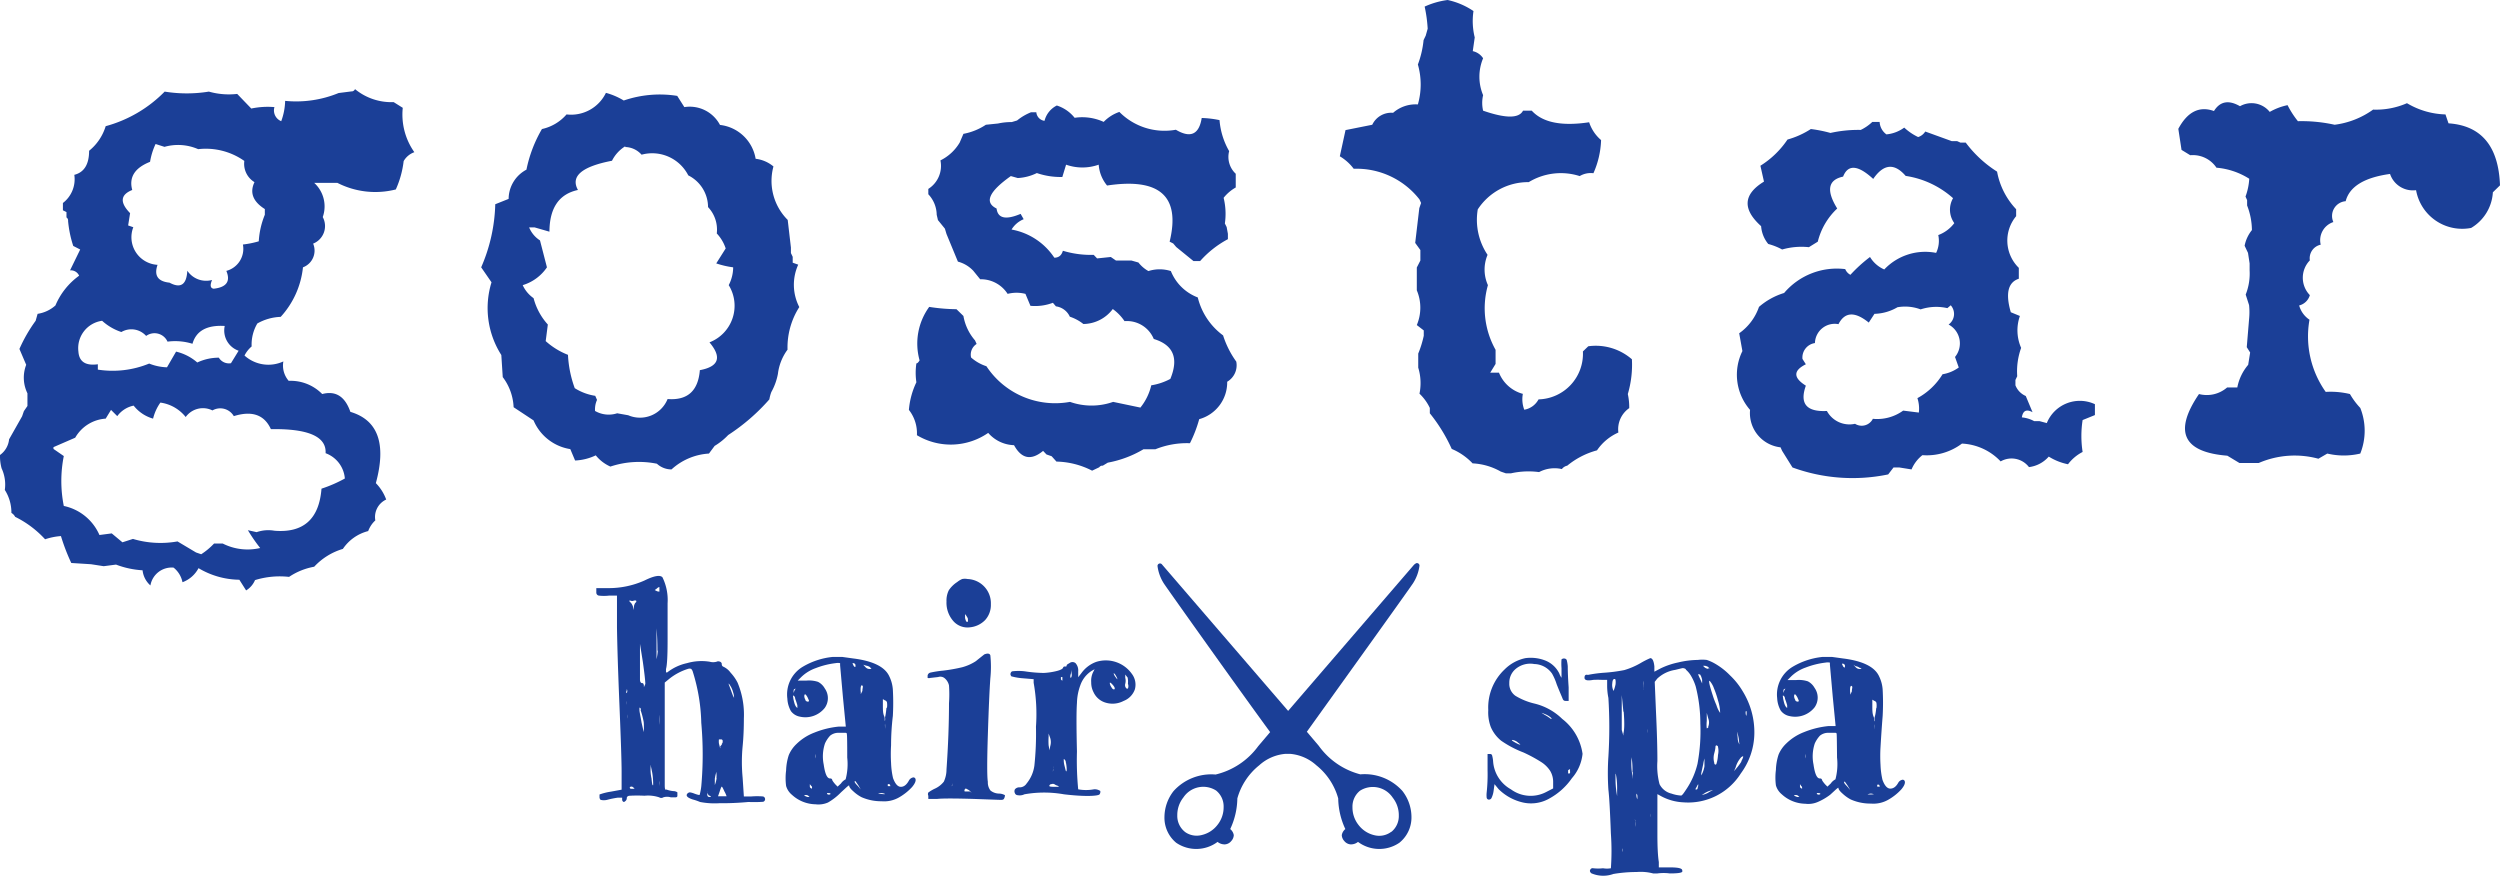
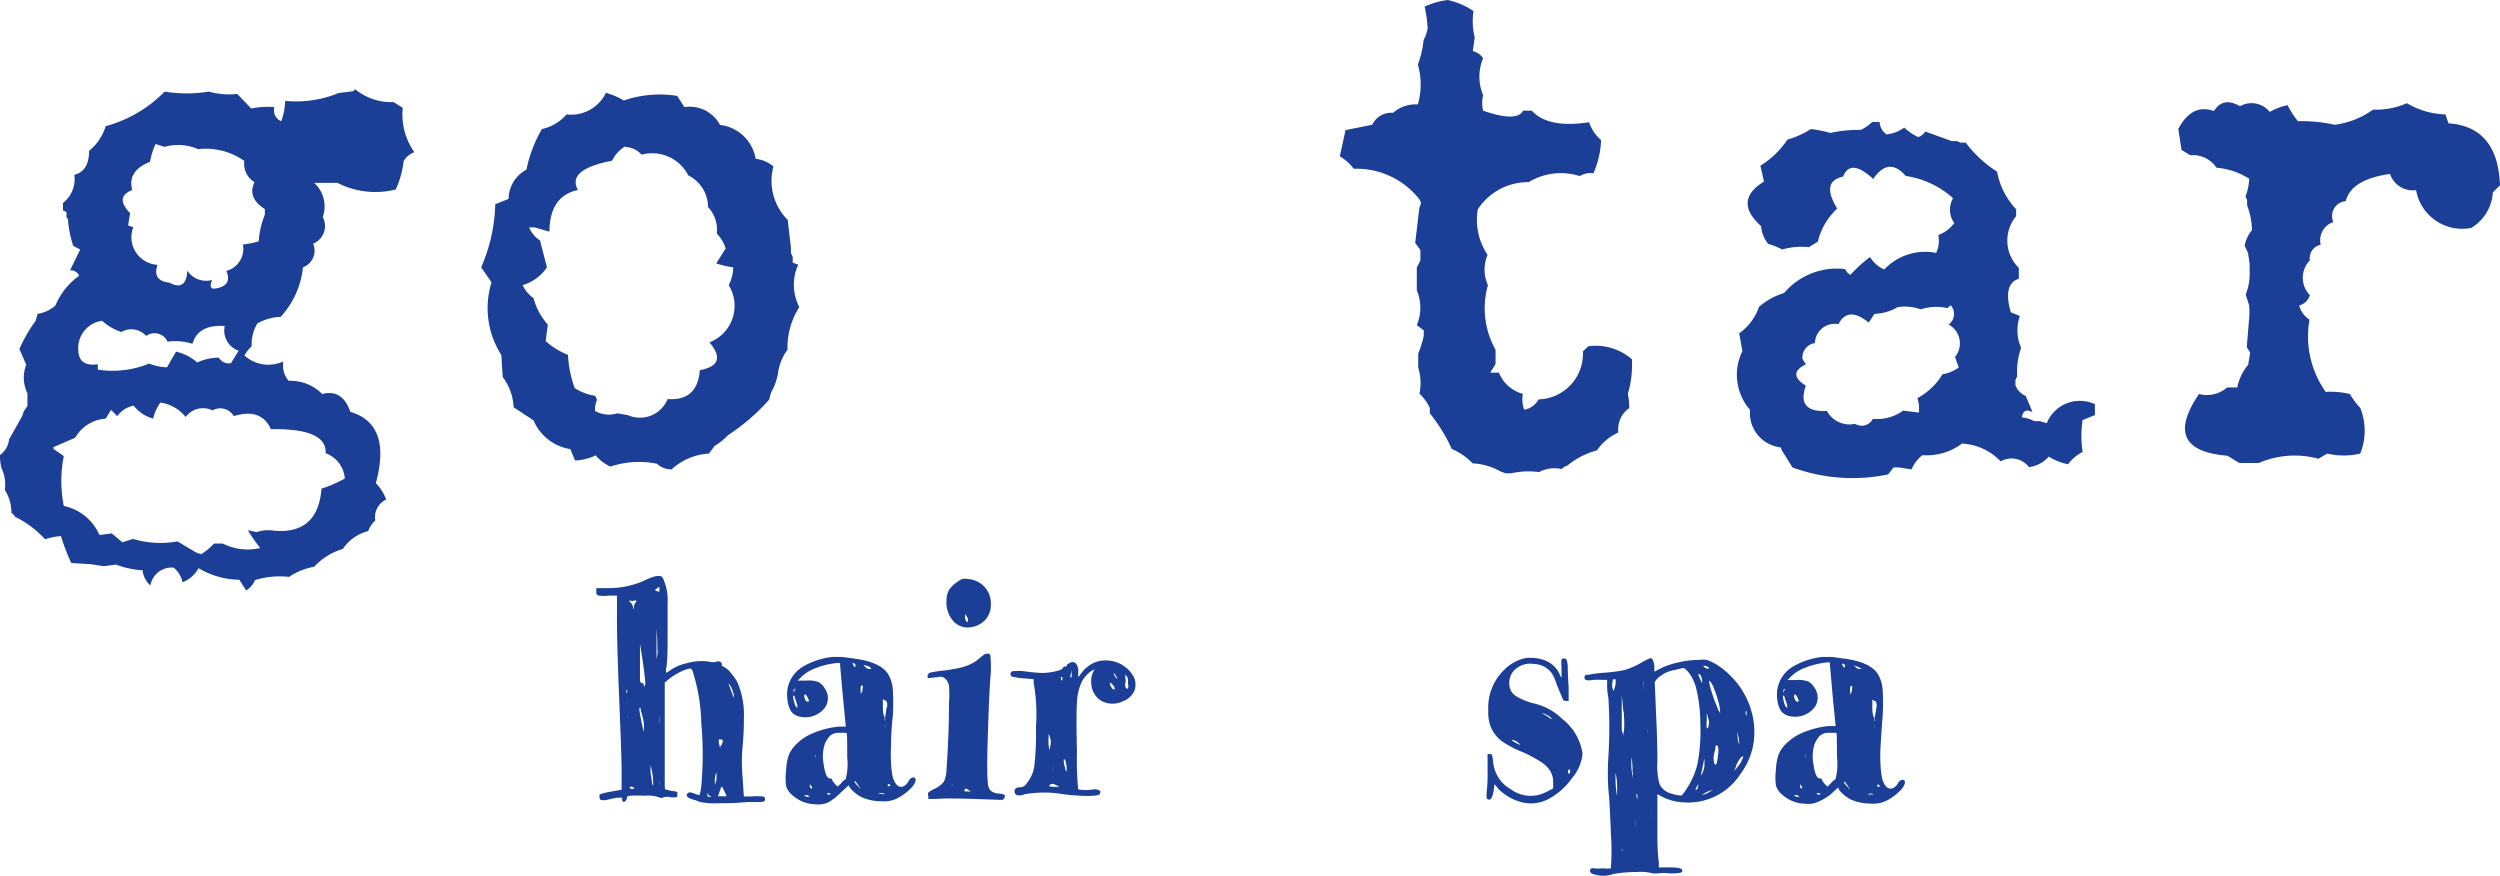
<svg xmlns="http://www.w3.org/2000/svg" width="49.49mm" height="17.34mm" viewBox="0 0 140.28 49.15">
  <defs>
    <style>
      .cls-1 {
        fill: #1b3f97;
      }
    </style>
  </defs>
  <title>logo</title>
  <path class="cls-1" d="M19.92,5a3.21,3.21,0,0,0,2.17.73l.51.32a3.66,3.66,0,0,0,.65,2.49,1.12,1.12,0,0,0-.6.5,5.41,5.41,0,0,1-.44,1.59,4.67,4.67,0,0,1-3.28-.37l-1.3,0a1.79,1.79,0,0,1,.48,1.92,1.06,1.06,0,0,1-.54,1.49A1,1,0,0,1,17,15a4.86,4.86,0,0,1-1.25,2.78,2.85,2.85,0,0,0-1.31.37,2.33,2.33,0,0,0-.32,1.29,1.64,1.64,0,0,0-.4.51,2,2,0,0,0,2.18.33,1.31,1.31,0,0,0,.3,1.09,2.48,2.48,0,0,1,1.88.74q1.13-.3,1.58,1,2.33.69,1.43,4a2.57,2.57,0,0,1,.58.92,1.08,1.08,0,0,0-.61,1.17,1.54,1.54,0,0,0-.4.6,2.43,2.43,0,0,0-1.42,1,3.58,3.58,0,0,0-1.61,1,3.7,3.7,0,0,0-1.41.57,4.71,4.71,0,0,0-1.91.18,1.25,1.25,0,0,1-.5.58l-.38-.6a4.56,4.56,0,0,1-2.29-.65,1.68,1.68,0,0,1-.9.79,1.39,1.39,0,0,0-.5-.82,1.21,1.21,0,0,0-1.3,1A1.32,1.32,0,0,1,8,32a5,5,0,0,1-1.49-.32l-.69.09-.71-.11L4,31.59a11.18,11.18,0,0,1-.58-1.51,3.57,3.57,0,0,0-.89.18A5.67,5.67,0,0,0,.85,29a.55.55,0,0,0-.21-.22,2.37,2.37,0,0,0-.37-1.29,2.15,2.15,0,0,0-.18-1.21A2.62,2.62,0,0,1,0,25.53a1.23,1.23,0,0,0,.51-.88l.73-1.29.1-.29.2-.29v-.71a2,2,0,0,1-.07-1.6l-.38-.89A8.48,8.48,0,0,1,2,18l.11-.39a1.94,1.94,0,0,0,1-.47,3.94,3.94,0,0,1,1.33-1.67.51.51,0,0,0-.51-.3L4.5,14l-.39-.2a6.28,6.28,0,0,1-.29-1.4.21.21,0,0,0-.09-.2v-.3l-.2-.1v-.41a1.68,1.68,0,0,0,.64-1.58Q5,9.6,5,8.46a2.83,2.83,0,0,0,.93-1.38A7.32,7.32,0,0,0,9.24,5.14a7.74,7.74,0,0,0,2.48,0,4.11,4.11,0,0,0,1.59.13l.79.82a4.44,4.44,0,0,1,1.3-.08.65.65,0,0,0,.38.79A3.5,3.5,0,0,0,16,5.66a6.26,6.26,0,0,0,3-.44l.71-.09A.21.21,0,0,0,19.92,5ZM9,22.59a2.62,2.62,0,0,0-.41.9,2.11,2.11,0,0,1-1.09-.73,1.51,1.51,0,0,0-.92.59L6.23,23l-.3.49a2.13,2.13,0,0,0-1.71,1.07L3,25.09v.1l.58.4a7.13,7.13,0,0,0,0,2.8,2.81,2.81,0,0,1,2,1.63l.69-.09.6.5.59-.19a5.41,5.41,0,0,0,2.5.14L11,31l.29.1a3.88,3.88,0,0,0,.72-.6h.49a3.09,3.09,0,0,0,2.1.25,9,9,0,0,1-.69-1l.49.11a2,2,0,0,1,1-.08q2.44.2,2.64-2.36a7.58,7.58,0,0,0,1.31-.57,1.65,1.65,0,0,0-1.08-1.42q.08-1.4-3.07-1.35-.55-1.21-2.08-.73a.88.88,0,0,0-1.2-.32,1.19,1.19,0,0,0-1.5.37A2.2,2.2,0,0,0,9,22.59ZM5.73,18A1.55,1.55,0,0,0,4.4,19.73q.06.85,1.09.71v.3a5.39,5.39,0,0,0,2.88-.34,2.9,2.9,0,0,0,1,.21l.51-.88a2.78,2.78,0,0,1,1.19.61,2.84,2.84,0,0,1,1.21-.27.66.66,0,0,0,.68.31l.43-.7a1.2,1.2,0,0,1-.78-1.39q-1.5-.09-1.81,1a3.27,3.27,0,0,0-1.4-.12.8.8,0,0,0-1.2-.32,1.11,1.11,0,0,0-1.39-.22A3,3,0,0,1,5.73,18Zm3-9.92a3.8,3.8,0,0,0-.31,1q-1.29.51-1,1.58-1,.4-.12,1.3l-.11.69.29.1a1.55,1.55,0,0,0,1.36,2.11q-.31.9.67,1,.94.51,1-.67a1.27,1.27,0,0,0,1.39.52q-.19.45.09.49,1.08-.12.71-1a1.28,1.28,0,0,0,.93-1.48,5.25,5.25,0,0,0,.89-.18,4.63,4.63,0,0,1,.34-1.49v-.32q-1-.63-.58-1.51a1.2,1.2,0,0,1-.57-1.19,3.75,3.75,0,0,0-2.59-.66,2.81,2.81,0,0,0-1.89-.13Z" />
  <path class="cls-1" d="M34,5.21a3.85,3.85,0,0,1,1,.43,6.23,6.23,0,0,1,3-.26l.4.63a1.92,1.92,0,0,1,2,1,2.29,2.29,0,0,1,2,1.9,1.91,1.91,0,0,1,1,.43,3.09,3.09,0,0,0,.8,3l.18,1.55v.31l.1.21v.33l.31.11a2.73,2.73,0,0,0,.06,2.38,4.21,4.21,0,0,0-.66,2.39,2.86,2.86,0,0,0-.54,1.36A3.37,3.37,0,0,1,43.28,22a2.23,2.23,0,0,0-.11.41,11.14,11.14,0,0,1-2.31,2,3.55,3.55,0,0,1-.76.61l-.32.43a3.42,3.42,0,0,0-2.1.89,1.21,1.21,0,0,1-.82-.32,5.08,5.08,0,0,0-2.61.16,2.18,2.18,0,0,1-.82-.63,3,3,0,0,1-1.16.29L32,25.2a2.69,2.69,0,0,1-2.06-1.61l-1.12-.74a3,3,0,0,0-.61-1.69l-.08-1.24a4.9,4.9,0,0,1-.55-4.08L27,15a9.42,9.42,0,0,0,.79-3.54l.75-.3a1.87,1.87,0,0,1,1-1.64,7.4,7.4,0,0,1,.87-2.28,2.54,2.54,0,0,0,1.38-.82A2.17,2.17,0,0,0,34,5.21Zm1.08,3a2,2,0,0,0-.74.81q-2.55.49-1.91,1.64Q30.84,11,30.83,13L30,12.76h-.31a1.58,1.58,0,0,0,.61.73L30.69,15a2.52,2.52,0,0,1-1.36,1,1.8,1.8,0,0,0,.61.73,3.53,3.53,0,0,0,.8,1.48l-.12.93a4.06,4.06,0,0,0,1.25.77,6.34,6.34,0,0,0,.38,1.87,3,3,0,0,0,1.15.43l.1.23a1.28,1.28,0,0,0-.11.62,1.53,1.53,0,0,0,1.24.13l.62.11a1.67,1.67,0,0,0,2.21-.91q1.67.13,1.81-1.62,1.6-.3.54-1.56A2.2,2.2,0,0,0,40.89,16a2.2,2.2,0,0,0,.25-1,5,5,0,0,1-.95-.22l.53-.84a2.24,2.24,0,0,0-.5-.84,1.84,1.84,0,0,0-.49-1.48,2,2,0,0,0-1.11-1.78A2.27,2.27,0,0,0,36,8.68,1.26,1.26,0,0,0,35.09,8.25Z" />
-   <path class="cls-1" d="M59.3,5.92a2.09,2.09,0,0,1,1,.69,2.88,2.88,0,0,1,1.63.23,2.22,2.22,0,0,1,.88-.56,3.56,3.56,0,0,0,3.17,1q1.23.73,1.45-.66a5.6,5.6,0,0,1,1,.12,4.14,4.14,0,0,0,.54,1.74,1.29,1.29,0,0,0,.37,1.27v.77a2.31,2.31,0,0,0-.68.58,3.77,3.77,0,0,1,.07,1.44l.1.2.07.38v.3a5.6,5.6,0,0,0-1.56,1.23h-.37L66,13.86l-.17-.2-.2-.1q.93-3.82-3.51-3.15a2.07,2.07,0,0,1-.47-1.17,2.74,2.74,0,0,1-1.83,0l-.21.69a4.07,4.07,0,0,1-1.43-.22,2.75,2.75,0,0,1-1.07.28l-.39-.11q-1.85,1.31-.8,1.82.1.83,1.35.3l.17.3a1.43,1.43,0,0,0-.68.58,3.65,3.65,0,0,1,2.4,1.58q.37,0,.48-.39a5.41,5.41,0,0,0,1.73.23l.19.2.77-.08.29.2h.87l.39.11a1.86,1.86,0,0,0,.56.48,2.06,2.06,0,0,1,1.26,0,2.63,2.63,0,0,0,1.51,1.48,3.74,3.74,0,0,0,1.42,2.13,5.22,5.22,0,0,0,.74,1.47,1.07,1.07,0,0,1-.51,1.13,2.14,2.14,0,0,1-1.57,2.1,7.26,7.26,0,0,1-.52,1.35,4.7,4.7,0,0,0-1.94.34h-.67a6.06,6.06,0,0,1-2,.75l-.28.17a.21.21,0,0,0-.2.09l-.4.19a4.57,4.57,0,0,0-2-.51l-.27-.3-.29-.1-.19-.2q-1,.83-1.63-.32a2,2,0,0,1-1.45-.69,3.69,3.69,0,0,1-4,.13A2.12,2.12,0,0,0,51,23a4.42,4.42,0,0,1,.42-1.55,3.61,3.61,0,0,1,0-1.06q.08,0,.18-.17a3.5,3.5,0,0,1,.54-3,10.38,10.38,0,0,0,1.53.13l.39.38a2.82,2.82,0,0,0,.65,1.37l.09.2a.71.71,0,0,0-.31.76,2.41,2.41,0,0,0,.86.49,4.62,4.62,0,0,0,4.69,2,3.64,3.64,0,0,0,2.42,0l1.53.32a3.12,3.12,0,0,0,.61-1.25,3.34,3.34,0,0,0,1.07-.36q.72-1.74-.93-2.24a1.63,1.63,0,0,0-1.64-1,2.69,2.69,0,0,0-.66-.68,2.09,2.09,0,0,1-1.65.84,2.48,2.48,0,0,0-.76-.41,1,1,0,0,0-.78-.58l-.17-.2a2.83,2.83,0,0,1-1.26.17l-.28-.67a2,2,0,0,0-1,0A1.78,1.78,0,0,0,55,15.67l-.39-.48a1.82,1.82,0,0,0-.86-.51l-.64-1.55-.09-.3-.39-.48-.07-.3a1.71,1.71,0,0,0-.47-1.15v-.3A1.53,1.53,0,0,0,52.77,9a2.59,2.59,0,0,0,1.08-1l.21-.49A3.4,3.4,0,0,0,55.32,7L56,6.93a3.44,3.44,0,0,1,.77-.08l.3-.09a3,3,0,0,1,.78-.46h.3a.53.53,0,0,0,.46.48A1.32,1.32,0,0,1,59.3,5.92Z" />
  <path class="cls-1" d="M81.23,0a4.16,4.16,0,0,1,1.45.62,3.83,3.83,0,0,0,.07,1.48l-.11.77a.92.92,0,0,1,.58.4,2.68,2.68,0,0,0,0,2.07,1.92,1.92,0,0,0,0,.87q1.9.66,2.24,0h.49q.91,1,3.22.65a2.22,2.22,0,0,0,.67,1,4.94,4.94,0,0,1-.43,1.86,1.21,1.21,0,0,0-.77.16,3.47,3.47,0,0,0-2.86.34,3.37,3.37,0,0,0-2.86,1.53,3.53,3.53,0,0,0,.55,2.55A2.13,2.13,0,0,0,83.49,16a4.76,4.76,0,0,0,.43,3.63v.79l-.3.49h.49a2,2,0,0,0,1.34,1.19,1.65,1.65,0,0,0,.08.89,1.12,1.12,0,0,0,.8-.58,2.56,2.56,0,0,0,2.49-2.69l.3-.29a3.09,3.09,0,0,1,2.45.73,5.83,5.83,0,0,1-.23,1.95,3.52,3.52,0,0,1,.08.79,1.44,1.44,0,0,0-.61,1.37,2.84,2.84,0,0,0-1.2,1,4.43,4.43,0,0,0-1.67.86.5.5,0,0,0-.3.19,1.86,1.86,0,0,0-1.28.17,4.48,4.48,0,0,0-1.58.07h-.28l-.29-.1A3.54,3.54,0,0,0,82.63,26a3.46,3.46,0,0,0-1.17-.81,9.21,9.21,0,0,0-1.23-2v-.3a2.7,2.7,0,0,0-.58-.8,2.94,2.94,0,0,0-.07-1.46v-.79a5.82,5.82,0,0,0,.31-1v-.3l-.39-.3a2.51,2.51,0,0,0,0-1.95l0-1.28.2-.39v-.59l-.29-.4.23-1.95.1-.29-.09-.2a4.48,4.48,0,0,0-3.69-1.72,2.71,2.71,0,0,0-.78-.7l.32-1.47L77,7a1.18,1.18,0,0,1,1.17-.67,1.91,1.91,0,0,1,1.39-.47,4.07,4.07,0,0,0,0-2.24,5.39,5.39,0,0,0,.32-1.37L80,2l.11-.39A7.84,7.84,0,0,0,79.94.37,4.48,4.48,0,0,1,81.23,0Z" />
  <path class="cls-1" d="M105.06,6.84h.41a.92.92,0,0,0,.38.7,2,2,0,0,0,1-.38,3.14,3.14,0,0,0,.78.53.73.73,0,0,0,.4-.31l1.49.54h.3L110,8h.3a6.59,6.59,0,0,0,1.76,1.63,4.16,4.16,0,0,0,1.07,2.11v.39a2.14,2.14,0,0,0,.15,2.9v.61q-.91.3-.45,1.88l.51.21a2.44,2.44,0,0,0,.07,1.79,3.9,3.9,0,0,0-.22,1.59l-.1.21v.3a1.08,1.08,0,0,0,.58.6l.38.91q-.51-.28-.6.29a1.81,1.81,0,0,1,.69.21h.3l.41.11a2,2,0,0,1,2.7-1.06v.61l-.69.28a5.83,5.83,0,0,0,0,1.79,2.4,2.4,0,0,0-.82.69,3.23,3.23,0,0,1-1.08-.43,1.76,1.76,0,0,1-1.11.59,1.23,1.23,0,0,0-1.59-.32,3.2,3.2,0,0,0-2.17-1,3.29,3.29,0,0,1-2.22.65,2,2,0,0,0-.61.8l-.69-.11h-.32l-.3.39a9.82,9.82,0,0,1-5.37-.39L100,25.3l-.09-.2A1.93,1.93,0,0,1,98.2,23a3,3,0,0,1-.43-3.3l-.18-1a3,3,0,0,0,1.11-1.48,3.85,3.85,0,0,1,1.41-.78,3.88,3.88,0,0,1,3.43-1.34.62.62,0,0,0,.29.32,8.22,8.22,0,0,1,1.1-1,1.74,1.74,0,0,0,.8.7,3.16,3.16,0,0,1,2.91-.93,1.55,1.55,0,0,0,.12-1,2,2,0,0,0,.9-.67,1.29,1.29,0,0,1-.07-1.4,5.14,5.14,0,0,0-2.66-1.25q-.95-1.1-1.82.17-1.28-1.18-1.69-.13-1.27.27-.33,1.79A3.78,3.78,0,0,0,102,13.56l-.5.31A3.93,3.93,0,0,0,100,14a3.47,3.47,0,0,0-.78-.31,1.77,1.77,0,0,1-.4-1q-1.59-1.43.16-2.5l-.2-.89a5.06,5.06,0,0,0,1.52-1.47,4.74,4.74,0,0,0,1.31-.59,7.65,7.65,0,0,1,1.1.22,7.16,7.16,0,0,1,1.7-.17A2.52,2.52,0,0,0,105.06,6.84Zm4.21,10.45a2.8,2.8,0,0,0-1.5.07,2.49,2.49,0,0,0-1.3-.12,2.68,2.68,0,0,1-1.29.37l-.32.49q-1.17-.95-1.7.09a1.11,1.11,0,0,0-1.32,1.06.82.82,0,0,0-.7.89l.19.3q-1.07.53,0,1.2-.54,1.51,1.18,1.42a1.44,1.44,0,0,0,1.58.72.7.7,0,0,0,1-.28,2.48,2.48,0,0,0,1.7-.46l.88.11a1.88,1.88,0,0,0-.08-.81A3.74,3.74,0,0,0,109,21a2.13,2.13,0,0,0,.91-.38l-.21-.59a1.2,1.2,0,0,0-.36-1.82.73.73,0,0,0,.12-1.08Z" />
  <path class="cls-1" d="M135.06,5.79a4.43,4.43,0,0,0,2.16.63l.17.5q2.77.19,2.89,3.48l-.4.39a2.49,2.49,0,0,1-1.22,2,2.63,2.63,0,0,1-3.09-2.12,1.35,1.35,0,0,1-1.46-.91q-2.17.3-2.49,1.53a.83.83,0,0,0-.69,1.17,1.07,1.07,0,0,0-.71,1.27.78.78,0,0,0-.61.88,1.4,1.4,0,0,0,0,1.95.83.83,0,0,1-.6.58,1.41,1.41,0,0,0,.58.8,5.38,5.38,0,0,0,.91,4.05,4.63,4.63,0,0,1,1.36.12,4.14,4.14,0,0,0,.58.78,3.45,3.45,0,0,1,0,2.56,4,4,0,0,1-1.85,0l-.5.29a5.08,5.08,0,0,0-3.35.24h-1.08l-.68-.41q-3.74-.3-1.59-3.46a1.74,1.74,0,0,0,1.58-.37h.57a2.76,2.76,0,0,1,.61-1.27l.11-.69-.19-.3.13-1.57a3.87,3.87,0,0,0,0-.79l-.19-.59a3.19,3.19,0,0,0,.22-1.36v-.39l-.09-.59-.19-.4a2,2,0,0,1,.41-.88,3.9,3.9,0,0,0-.27-1.38v-.3l-.09-.2a3.44,3.44,0,0,0,.21-1,4.06,4.06,0,0,0-1.84-.62,1.59,1.59,0,0,0-1.47-.7l-.49-.3-.18-1.18q.77-1.44,2-1,.51-.82,1.46-.27a1.31,1.31,0,0,1,1.67.32,3.36,3.36,0,0,1,1-.38,5.13,5.13,0,0,0,.58.9A8.54,8.54,0,0,1,131,7a4.72,4.72,0,0,0,2.16-.85A4.32,4.32,0,0,0,135.06,5.79Z" />
  <path class="cls-1" d="M36.17,32.57q.79-.39,1-.18a2.89,2.89,0,0,1,.29,1.46q0,.85,0,2.12t-.09,1.57q0,.18,0,.19s0,0,.07,0a2.73,2.73,0,0,1,1.11-.52,2.92,2.92,0,0,1,1.27-.08.72.72,0,0,0,.39,0,.21.21,0,0,1,.19,0,.14.14,0,0,1,.1.14.14.14,0,0,0,.09.14,1.06,1.06,0,0,1,.41.34,2.43,2.43,0,0,1,.39.56,4.66,4.66,0,0,1,.35,2q0,.86-.07,1.57a9.26,9.26,0,0,0,0,1.75l.07,1.06.42,0a4.12,4.12,0,0,1,.65,0,.15.15,0,0,1,.12.14.15.15,0,0,1-.11.16A7,7,0,0,1,42,45a15.76,15.76,0,0,1-1.64.07A4.24,4.24,0,0,1,39.28,45a2.91,2.91,0,0,0-.41-.14q-.48-.16-.28-.35a.22.22,0,0,1,.12-.05,1.05,1.05,0,0,1,.25.07c.19.07.29.09.3.07a3.36,3.36,0,0,0,.09-.48,20,20,0,0,0,0-3.56,10.26,10.26,0,0,0-.47-2.85.38.38,0,0,0-.1-.18.28.28,0,0,0-.17,0,3.22,3.22,0,0,0-1.08.58l-.23.19v2.77q0,2.7,0,3t.09.23a1.5,1.5,0,0,0,.39.09.4.4,0,0,1,.23.07s0,.09,0,.18-.05.09-.09.1h-.28a.71.71,0,0,0-.42,0,.21.21,0,0,1-.23,0,2,2,0,0,0-.83-.09,7.35,7.35,0,0,0-.81,0c-.12,0-.18.06-.18.13a.2.2,0,0,1-.08.17A.16.16,0,0,1,35,45a.14.14,0,0,1-.09-.14c0-.06,0-.09,0-.1h-.26a5,5,0,0,0-.58.12.75.75,0,0,1-.37,0s-.06-.06-.06-.14,0-.14,0-.16a3.36,3.36,0,0,1,.64-.16l.6-.11,0-1q0-.81-.12-3.71t-.14-4.41l0-1.77h-.44a2.42,2.42,0,0,1-.58,0,.17.17,0,0,1-.14-.17V33h.64A4.91,4.91,0,0,0,36.17,32.57Zm-1,6.32a.25.25,0,0,0,0-.23.47.47,0,0,1,0-.11l0,.18C35.12,38.84,35.14,38.89,35.17,38.89Zm0,.65a.65.65,0,0,0,0-.21s0,0,0,0v.12l0,.12Zm.05.78a.75.75,0,0,0,0-.23s0,0,0,0v.11l0,.12Zm.46-6.51s.06-.09,0-.11-.06,0-.11,0a.2.2,0,0,1-.19,0s-.07,0-.07,0,0,.06.08.11a.61.61,0,0,1,.13.24l.05.18v-.19A.48.48,0,0,1,35.66,33.81Zm-.07,10.44s0,0-.09-.08a.14.14,0,0,0-.18,0c0,.06,0,.09.11.09S35.59,44.26,35.59,44.25Zm.35-4.42q0-.12-.08-.12s0,0,0,.12.06.35.12.72l.12.53a3.23,3.23,0,0,0,0-.56A4.52,4.52,0,0,0,35.94,39.83Zm.25-1.45q0-.25-.14-1.25l-.16-1,0,1q0,.81,0,1c0,.14.06.2.11.2s.09,0,.11.14l0,.09Zm.44,5.68a3.9,3.9,0,0,0-.05-.69l-.09-.44a.1.1,0,0,0,0,.07,2.3,2.3,0,0,0,.05.69Q36.59,44.06,36.63,44.06ZM37,33.2s0-.05,0-.13,0-.13,0-.13-.06,0-.14.08l-.12.09.14.07Zm-.11,3.31q0-.67-.05-1.25l0-.6v.83q0,.85,0,1.24l0,.26A3.14,3.14,0,0,0,36.91,36.51ZM37,40.67q0-.53,0-1.09l0-.12v.65A2.93,2.93,0,0,0,37,40.67ZM37,44.1a1.16,1.16,0,0,0,0-.28A1.07,1.07,0,0,0,37,44Zm2.79.55a.31.31,0,0,1-.09-.18.1.1,0,0,0,0-.07l0,.09q-.05.23.11.23T39.81,44.64Zm.41-1a1,1,0,0,0,0-.24c0-.06,0-.1,0-.1s-.05.13-.09.39l0,.35A1.63,1.63,0,0,0,40.21,43.67Zm.44.74c-.07-.16-.12-.25-.14-.25s-.06.09-.12.28l-.09.26h.23c.16,0,.25,0,.25,0A1.42,1.42,0,0,0,40.65,44.41Zm-.14-2.65a.16.16,0,0,0,.05-.14.09.09,0,0,0-.11-.11c-.06,0-.09,0-.1,0a1,1,0,0,0,0,.22l.07.28a.24.24,0,0,0,0-.12C40.46,41.85,40.48,41.79,40.51,41.77Zm.64-2.88a1.32,1.32,0,0,0-.25-.51s0,0,0,.05l.11.29.12.33.07.14A.93.93,0,0,0,41.15,38.89Z" />
  <path class="cls-1" d="M46.74,36.86l.22,0,.21,0c.05,0,.08,0,.08,0l.65.09q1.64.21,2,1a2,2,0,0,1,.2.75,13.55,13.55,0,0,1,0,1.47Q50,41,50,41.82a8.31,8.31,0,0,0,0,1,4.4,4.4,0,0,0,.11.84q.18.49.44.49T51,43.8a.34.34,0,0,1,.21-.17.12.12,0,0,1,.16.08q.05.16-.19.45a3,3,0,0,1-.71.57,1.68,1.68,0,0,1-1,.23,2.73,2.73,0,0,1-1.13-.23,2.12,2.12,0,0,1-.45-.32c-.16-.14-.24-.25-.24-.32s-.15.09-.46.37a3.28,3.28,0,0,1-.73.57,1.34,1.34,0,0,1-.7.1,2,2,0,0,1-1.32-.53,1,1,0,0,1-.33-.5,3.38,3.38,0,0,1,0-.87,3.06,3.06,0,0,1,.15-.86,1.83,1.83,0,0,1,.43-.62,2.91,2.91,0,0,1,1-.64,4.94,4.94,0,0,1,1.38-.34l.39,0-.16-1.64-.16-1.8q0-.11,0-.12a.68.68,0,0,0-.25,0,4.57,4.57,0,0,0-1.12.28,2.23,2.23,0,0,0-.82.51l-.19.19.48,0a1.64,1.64,0,0,1,.66.07.91.91,0,0,1,.38.37.94.94,0,0,1,0,1.09,1.39,1.39,0,0,1-1.41.49.8.8,0,0,1-.49-.31,1.58,1.58,0,0,1-.2-.7A1.81,1.81,0,0,1,45,37.44,4.09,4.09,0,0,1,46.74,36.86Zm-2.12,2.35c0-.12-.08-.18-.11-.18s0,.06,0,.13a2.4,2.4,0,0,0,.06.27.72.72,0,0,0,.1.23l.07.07a1.47,1.47,0,0,0,0-.16A3.47,3.47,0,0,0,44.62,39.21Zm.07-.56c.07,0,.11,0,.11,0s0,0-.06,0h-.12a.12.12,0,0,0-.08.05.44.44,0,0,0,0,.18l0,0Q44.59,38.64,44.7,38.64Zm.71,6.05a.2.2,0,0,0-.16-.09q-.25,0,.07.11c.08,0,.12,0,.12,0Zm-.09-5.58c-.11-.19-.16-.21-.18-.07a.42.42,0,0,0,.06.21c0,.07.09.11.13.11s.08,0,.07-.07Zm.23,5L45.44,44s0,0,0,.11.08.13.12.14,0,0,0,0A.22.22,0,0,0,45.54,44.1Zm.23-1.57a.45.45,0,0,0,0-.25.53.53,0,0,1,0,.12Zm1.75-1.32c0-.07,0-.11-.08-.11l-.45,0a.73.73,0,0,0-.41.16,1.6,1.6,0,0,0-.29.44,2.29,2.29,0,0,0-.07,1.18q.11.78.35.78c.06,0,.11,0,.14.12a1.7,1.7,0,0,0,.18.23l.11.11.19-.18a.71.71,0,0,1,.26-.23,3.34,3.34,0,0,0,.09-1.22Q47.54,41.31,47.52,41.2Zm-.9,3.34a.11.11,0,0,0-.09-.07c-.07,0-.11,0-.12,0s0,0,0,.05l0,0A.15.15,0,0,0,46.62,44.54ZM48,37.3a.13.13,0,0,0-.12-.09c-.06,0-.05,0,0,.11s.11.12.12.09A.49.49,0,0,0,48,37.3Zm.16,6.76L48,43.83q-.14,0,.14.28l.16.19Zm.23-5.29c0-.16.06-.26,0-.3s-.06,0-.09.07a1.1,1.1,0,0,0,0,.3c0,.06,0,.09,0,.11Zm.46-1.31a.49.49,0,0,0-.25-.11l-.16-.05.11.12a.32.32,0,0,0,.25.12c.06,0,.09,0,.1,0S48.86,37.5,48.83,37.46Zm.81,7.09a.55.55,0,0,0-.2-.05.43.43,0,0,0-.19.05c-.06,0-.05,0,0,0l.18,0Q49.64,44.57,49.64,44.56Zm.11-4.84a1,1,0,0,0,0-.3.16.16,0,0,0-.11-.11l-.12-.07,0,.35c0,.24,0,.44.07.6s0,.26.05.26a.5.5,0,0,0,0-.19Q49.71,40.07,49.74,39.72Zm-.11,1.18a1.13,1.13,0,0,0,0-.28.82.82,0,0,0,0,.16Zm.3,3.22a.22.22,0,0,0-.05-.11s-.06,0-.09,0a.22.22,0,0,0,0,.11s0,0,.08,0S49.94,44.15,49.94,44.12Z" />
  <path class="cls-1" d="M55.23,36.72q.28-.11.34.05a6.28,6.28,0,0,1,0,1.29q-.07,1-.14,3.19t0,2.62a.74.74,0,0,0,.15.49.8.8,0,0,0,.49.17.68.68,0,0,1,.32.09s0,.1-.05.19-.13.07-.29.07l-1.39-.05q-1.64-.05-2.08,0l-.49,0,0-.18a.2.2,0,0,1,0-.18,2.14,2.14,0,0,1,.35-.21,1.35,1.35,0,0,0,.52-.4,1.63,1.63,0,0,0,.15-.68q.14-2,.14-3.72a7.11,7.11,0,0,0,0-1,.73.73,0,0,0-.24-.4.38.38,0,0,0-.37-.07l-.44.05a.26.26,0,0,1-.15,0s0-.06,0-.13a.2.2,0,0,1,.16-.17,5.69,5.69,0,0,1,.71-.11,9.29,9.29,0,0,0,1.07-.19,2.68,2.68,0,0,0,.75-.33Zm-1.52-4.06a1.14,1.14,0,0,1,.28-.17.75.75,0,0,1,.3,0,1.36,1.36,0,0,1,1.31,1.41,1.26,1.26,0,0,1-.32.89,1.37,1.37,0,0,1-.86.41,1.06,1.06,0,0,1-.9-.32,1.56,1.56,0,0,1-.41-1.13,1.29,1.29,0,0,1,.13-.63A1.62,1.62,0,0,1,53.71,32.66Zm-.3,11.45s.05-.06.05-.17,0-.17,0-.17,0,.05,0,.16S53.38,44.11,53.41,44.11Zm1.09.35a.71.71,0,0,0-.16-.14l-.15-.08s0,0-.06.06a.12.12,0,0,0,0,.11l.12,0,.18,0S54.5,44.48,54.51,44.47Zm-.21-9.79a.89.89,0,0,0-.14-.21v.07a1.31,1.31,0,0,1,0,.14q.05.23.12.23T54.3,34.67Z" />
  <path class="cls-1" d="M61.51,37.14a1.79,1.79,0,0,1,2,.67,1,1,0,0,1,.17.87,1.08,1.08,0,0,1-.63.65,1.33,1.33,0,0,1-1,.1,1.08,1.08,0,0,1-.69-.59,1.17,1.17,0,0,1-.13-.56,1.1,1.1,0,0,1,.1-.55l.09-.18-.16.09a1.57,1.57,0,0,0-.64.81,3.06,3.06,0,0,0-.19,1q-.05.65,0,2.72a17,17,0,0,0,.07,2.12,2.39,2.39,0,0,0,.88,0,.53.53,0,0,1,.32.07c.06,0,.06.12,0,.21s-.74.15-2,0a6.35,6.35,0,0,0-2.22,0,.59.59,0,0,1-.37.05.17.17,0,0,1-.16-.11.24.24,0,0,1,0-.22.32.32,0,0,1,.28-.11.46.46,0,0,0,.37-.21,2,2,0,0,0,.44-1,17,17,0,0,0,.09-2.19A10,10,0,0,0,58,38.31L58,38.11l-.6-.05a3.44,3.44,0,0,1-.65-.11s-.06-.07-.05-.14a.18.18,0,0,1,.09-.14,2.88,2.88,0,0,1,.72,0,7.56,7.56,0,0,0,1.06.09,3.84,3.84,0,0,0,.69-.1q.34-.08.39-.19a.09.09,0,0,1,.11-.07c.06,0,.09,0,.09-.05s.05-.08.16-.14a.27.27,0,0,1,.34,0,.61.61,0,0,1,.15.46V38l.18-.23A1.76,1.76,0,0,1,61.51,37.14Zm-2.58,4.73a.78.78,0,0,0,0-.46l-.09-.25v.18a3.61,3.61,0,0,0,0,.48l.05.28Zm.42,2.22a.59.59,0,0,1-.19-.09A.21.21,0,0,0,59,44c-.08,0-.12.06-.12.1s.11.05.32.05l.23,0Zm-.28-.79s.06-.12.05-.25,0-.11,0-.12,0,0,0,0a.84.84,0,0,0,0,.19Q59.06,43.3,59.08,43.3Zm.54-5.11a.26.26,0,0,0,0-.1.26.26,0,0,0,0-.1l-.08,0s0,.06,0,.11S59.61,38.2,59.62,38.19Zm.2,4.63c0-.13-.06-.21-.12-.23h0s0,0,0,.06,0,.16.05.35.06.28.09.28S59.87,43.13,59.82,42.83Zm.32-5c0-.16,0-.25,0-.25s0,.09-.05.26,0,.2,0,.21S60.14,38,60.14,37.85Zm2.42.81q0-.11-.23-.32s-.05,0-.05,0a.5.5,0,0,0,.08.23c.05.09.1.14.13.14S62.55,38.68,62.55,38.66Zm.09-.67q-.09-.18-.15-.18s0,.06.08.18l.12.16s0,0,0,0l0-.06Zm.64.07-.14-.18s0,.07,0,.18a.66.66,0,0,1,0,.34.26.26,0,0,0,0,.15.24.24,0,0,0,.07.11.07.07,0,0,0,.08,0s.06-.12,0-.26A1.1,1.1,0,0,0,63.28,38.06Z" />
  <path class="cls-1" d="M85.59,36.93a2.24,2.24,0,0,1,1.16.15,1.48,1.48,0,0,1,.75.72.85.85,0,0,0,.12.23s0,0,0-.07,0-.23,0-.47a3.08,3.08,0,0,1,0-.49s.06-.06.16-.05a.16.16,0,0,1,.13.08,1.94,1.94,0,0,1,.06.36q0,.46.05,1.18l0,.76-.14,0c-.08,0-.15,0-.2-.13s-.16-.37-.33-.8a3.14,3.14,0,0,0-.26-.6,1.25,1.25,0,0,0-1-.54,1.27,1.27,0,0,0-1.06.29,1,1,0,0,0-.34.78.82.82,0,0,0,.34.71,3.67,3.67,0,0,0,1.08.44,3.36,3.36,0,0,1,1.55.86A3,3,0,0,1,88.8,42.3a2.46,2.46,0,0,1-.6,1.37,3.7,3.7,0,0,1-1.27,1.14,2.07,2.07,0,0,1-1.59.19,2.83,2.83,0,0,1-1.25-.72L83.86,44l-.05.37a1.31,1.31,0,0,1-.12.41.16.16,0,0,1-.19.08.13.13,0,0,1-.08-.1,1.33,1.33,0,0,1,0-.29,9.43,9.43,0,0,0,.05-1.24v-.92h.14a.11.11,0,0,1,.11.06,1.74,1.74,0,0,1,.06.33,1.95,1.95,0,0,0,1,1.59,1.87,1.87,0,0,0,2,.14l.37-.19V43.9a1.2,1.2,0,0,0-.17-.65,1.67,1.67,0,0,0-.5-.49,8.08,8.08,0,0,0-1-.54,5.81,5.81,0,0,1-1.25-.66,2,2,0,0,1-.58-.77,2.32,2.32,0,0,1-.14-.94,2.94,2.94,0,0,1,.92-2.29A2.32,2.32,0,0,1,85.59,36.93Zm-.42,4.73a.6.6,0,0,0-.3-.14q-.11,0,.14.14t.3.12S85.27,41.73,85.16,41.66Zm1.66-1.53Q86.54,40,86.5,40l.19.12a2.28,2.28,0,0,1,.32.21s.07,0,.07,0S87,40.22,86.82,40.13Zm1.27,3.09c0-.07,0-.08-.11,0l0,.07c0,.07,0,.11,0,.11s0,0,.07,0S88.09,43.25,88.09,43.21Z" />
  <path class="cls-1" d="M91.14,37.6a4.17,4.17,0,0,0,.91-.39,4.72,4.72,0,0,1,.55-.28q.18,0,.23.46l0,.3.34-.18a4.2,4.2,0,0,1,1-.34,4.93,4.93,0,0,1,1.1-.14,2,2,0,0,1,.5,0,2.44,2.44,0,0,1,.43.19,3.87,3.87,0,0,1,.88.68,4.14,4.14,0,0,1,.72.91,4.38,4.38,0,0,1,.64,2.37,3.86,3.86,0,0,1-.76,2.22,3.49,3.49,0,0,1-3.23,1.62,2.91,2.91,0,0,1-1.25-.35L93,44.56l0,.71q0,.49,0,1.55t.08,1.55l0,.3.62,0q.69,0,.69.16a.09.09,0,0,1,0,.09q-.07.09-.69.09a2.66,2.66,0,0,0-.7,0q-.08,0-.24,0a2.75,2.75,0,0,0-.92-.08,7.87,7.87,0,0,0-1.31.11A1.68,1.68,0,0,1,89.29,49q-.12-.11-.05-.21a.14.14,0,0,1,.16-.07,2.55,2.55,0,0,0,.55,0,1.3,1.3,0,0,0,.44,0,13.65,13.65,0,0,0,0-1.94q-.07-1.91-.14-2.47a14.06,14.06,0,0,1,0-1.85,26.72,26.72,0,0,0,0-3.3,3.49,3.49,0,0,1-.07-.69v-.32l-.26,0a4.61,4.61,0,0,0-.53,0q-.48.09-.48-.12t.19-.16a7.27,7.27,0,0,1,.88-.12A8.78,8.78,0,0,0,91.14,37.6Zm-.49.81a1,1,0,0,0,0-.26.06.06,0,0,0-.06-.05c-.07,0-.11.08-.12.23a.73.73,0,0,0,.07.44S90.6,38.64,90.65,38.41Zm0,5a.29.29,0,0,0,0-.08.28.28,0,0,1,0-.08l0,.48a5.23,5.23,0,0,0,.09.94c0,.06,0,0,0-.07v-.44A3.88,3.88,0,0,0,90.67,43.44Zm.44-3.49Q91,39,91,39s0,.05,0,.15,0,.23,0,.39,0,.33,0,.51,0,.36,0,.52l0,.39.09.32v-.12Q91.18,40.85,91.11,39.95Zm-.05,7.89a.36.36,0,0,0,0-.21s0,0,0,0a1,1,0,0,0,0,.16l0,.14Zm.56-4.5a4.67,4.67,0,0,0-.05-.83l0-.3,0,.35a3.82,3.82,0,0,0,.05,1l0,.18A2.17,2.17,0,0,0,91.62,43.34Zm.16,3.25a3.21,3.21,0,0,0,0-.51q-.05-.18,0,.05a1.54,1.54,0,0,0,0,.21l.05.51Zm.11-1.71a.79.79,0,0,0,0-.25l-.05-.07v.07a.72.72,0,0,0,.05.25l0,.14Zm.34-6.21a2.83,2.83,0,0,0,0-.44q0-.09,0,0a1.05,1.05,0,0,0,0,.23l0,.26A.07.07,0,0,0,92.22,38.66Zm.21,2.49a.75.75,0,0,0,0-.23s0,0,0,0V41Zm.18,4.73a.64.64,0,0,0,0-.21s0,0,0,0v.11l0,.12Zm2-8.31a.32.32,0,0,0-.2-.06l-.41.1a1.88,1.88,0,0,0-1,.49l-.14.18.07,1.66Q93,41.61,93,42.7A4,4,0,0,0,93.12,44a1,1,0,0,0,.67.53,2,2,0,0,0,.54.11c.05,0,.14-.12.27-.32a4.4,4.4,0,0,0,.65-1.46,10.08,10.08,0,0,0,.16-2.26,8.43,8.43,0,0,0-.26-2.08,2.73,2.73,0,0,0-.26-.59A1.34,1.34,0,0,0,94.59,37.57Zm.69,6.57,0-.12a1,1,0,0,0-.09.16q-.09.14-.05.14l.07,0C95.24,44.28,95.27,44.23,95.27,44.13Zm.12-6.27c-.07,0-.11-.05-.12,0a2,2,0,0,0,.11.25l.11.25,0-.21Q95.45,37.9,95.4,37.87Zm.48,6.6.23-.12h0a1.33,1.33,0,0,0-.44.16l-.19.12A1.27,1.27,0,0,0,95.87,44.47Zm0-7a.6.6,0,0,0-.21-.09l-.12,0s0,0,.07.07.21.12.28.09S95.86,37.52,95.84,37.5ZM95.64,43l0-.44a2.35,2.35,0,0,0-.07.32l-.11.51v.12l0,0A1.46,1.46,0,0,0,95.64,43Zm.21-2.22a.64.64,0,0,0,0-.48L95.77,40v.46a1.77,1.77,0,0,0,0,.41S95.82,40.86,95.86,40.81Zm.3-2.22a1.35,1.35,0,0,0-.21-.35q-.12-.07.16.79a4.82,4.82,0,0,0,.21.56,1.47,1.47,0,0,0,.21.44,2.46,2.46,0,0,0-.12-.7A5.28,5.28,0,0,0,96.16,38.59Zm.25,3.32q-.11-.11-.14,0s0,.15-.07.39a1,1,0,0,0,0,.53c0,.11.09.13.12.07a2,2,0,0,0,.09-.51A1,1,0,0,0,96.4,41.91Zm1.31.83q.14-.26.09-.28l-.09.05a1.44,1.44,0,0,0-.32.58l-.09.21.12-.14A3.33,3.33,0,0,0,97.71,42.74Zm-.14-1.22a1.81,1.81,0,0,0-.11-.44l0,0a3.06,3.06,0,0,1,.05.44.84.84,0,0,0,.09.28S97.6,41.73,97.57,41.52ZM98,40.11a.67.67,0,0,0,0-.21s-.05,0-.05.05,0,.19.05.21a0,0,0,0,0,0,0S98,40.13,98,40.11Z" />
  <path class="cls-1" d="M102.28,36.86l.22,0,.21,0c.05,0,.08,0,.08,0l.65.09q1.64.21,2,1a2,2,0,0,1,.2.75,13.55,13.55,0,0,1,0,1.47q-.07.88-.12,1.75a8.31,8.31,0,0,0,0,1,4.4,4.4,0,0,0,.11.84q.18.49.44.49t.44-.32a.34.34,0,0,1,.21-.17.12.12,0,0,1,.16.08q.05.16-.19.45a3,3,0,0,1-.71.57,1.68,1.68,0,0,1-1,.23,2.73,2.73,0,0,1-1.13-.23,2.12,2.12,0,0,1-.45-.32c-.16-.14-.24-.25-.24-.32s-.15.09-.46.37A3.28,3.28,0,0,1,102,45a1.34,1.34,0,0,1-.7.1,2,2,0,0,1-1.32-.53,1,1,0,0,1-.33-.5,3.38,3.38,0,0,1,0-.87,3.06,3.06,0,0,1,.15-.86,1.83,1.83,0,0,1,.43-.62,2.91,2.91,0,0,1,1-.64,4.94,4.94,0,0,1,1.38-.34l.39,0-.16-1.64-.16-1.8q0-.11,0-.12a.68.68,0,0,0-.25,0,4.57,4.57,0,0,0-1.12.28,2.23,2.23,0,0,0-.82.51l-.19.19.48,0a1.64,1.64,0,0,1,.66.07.91.91,0,0,1,.38.37.94.94,0,0,1,0,1.09,1.39,1.39,0,0,1-1.41.49.8.8,0,0,1-.49-.31,1.58,1.58,0,0,1-.2-.7,1.81,1.81,0,0,1,.86-1.75A4.09,4.09,0,0,1,102.28,36.86Zm-2.12,2.35c0-.12-.08-.18-.11-.18s0,.06,0,.13a2.4,2.4,0,0,0,.06.27.72.72,0,0,0,.1.23l.07.07a1.47,1.47,0,0,0,0-.16A3.47,3.47,0,0,0,100.16,39.21Zm.07-.56c.07,0,.11,0,.11,0s0,0-.06,0h-.12a.12.12,0,0,0-.08.05.44.44,0,0,0,0,.18l0,0Q100.13,38.64,100.23,38.64Zm.71,6.05a.2.2,0,0,0-.16-.09q-.25,0,.07.11c.08,0,.12,0,.12,0Zm-.09-5.58c-.11-.19-.16-.21-.18-.07a.42.42,0,0,0,.06.21c0,.07.09.11.13.11s.08,0,.07-.07Zm.23,5L101,44s0,0,0,.11.08.13.12.14,0,0,0,0A.22.22,0,0,0,101.08,44.1Zm.23-1.57a.45.45,0,0,0,0-.25.53.53,0,0,1,0,.12Zm1.75-1.32c0-.07,0-.11-.08-.11l-.45,0a.73.73,0,0,0-.41.16,1.6,1.6,0,0,0-.29.44,2.29,2.29,0,0,0-.07,1.18q.11.78.35.78c.06,0,.11,0,.14.12a1.7,1.7,0,0,0,.18.23l.11.11.19-.18a.71.71,0,0,1,.26-.23,3.34,3.34,0,0,0,.09-1.22Q103.07,41.31,103.06,41.2Zm-.9,3.34a.11.11,0,0,0-.09-.07c-.07,0-.11,0-.12,0s0,0,0,.05l0,0A.15.15,0,0,0,102.16,44.54Zm1.36-7.24a.13.13,0,0,0-.12-.09c-.06,0-.05,0,0,.11s.11.12.12.09A.49.49,0,0,0,103.52,37.3Zm.16,6.76-.16-.23q-.14,0,.14.28l.16.19Zm.23-5.29c0-.16.06-.26,0-.3s-.06,0-.09.07a1.1,1.1,0,0,0,0,.3c0,.06,0,.09,0,.11Zm.46-1.31a.49.49,0,0,0-.25-.11L104,37.3l.11.12a.32.32,0,0,0,.25.12c.06,0,.09,0,.1,0S104.4,37.5,104.36,37.46Zm.81,7.09a.55.55,0,0,0-.2-.05.43.43,0,0,0-.19.05c-.06,0-.05,0,0,0l.18,0Q105.17,44.57,105.17,44.56Zm.11-4.84a1,1,0,0,0,0-.3.16.16,0,0,0-.11-.11l-.12-.07,0,.35c0,.24,0,.44.07.6s0,.26.05.26a.5.5,0,0,0,0-.19Q105.25,40.07,105.28,39.72Zm-.11,1.18a1.13,1.13,0,0,0,0-.28.82.82,0,0,0,0,.16Zm.3,3.22a.22.22,0,0,0-.05-.11s-.06,0-.09,0a.22.22,0,0,0,0,.11s0,0,.08,0S105.47,44.15,105.47,44.12Z" />
-   <path class="cls-1" d="M79.36,31.67l-2.92,3.39-4.16,4.83-4.16-4.83L65.2,31.67a.14.14,0,0,0-.25.09v0a2.37,2.37,0,0,0,.37,1c.38.56,4.25,6,5.95,8.32l-.67.79a4.15,4.15,0,0,1-2.39,1.59,2.85,2.85,0,0,0-2.36.93,2.39,2.39,0,0,0-.51,1.45A1.82,1.82,0,0,0,66,47.29a2,2,0,0,0,2.32-.05.63.63,0,0,0,.41.14.5.5,0,0,0,.36-.19.52.52,0,0,0,.14-.33.39.39,0,0,0,0,0,.56.56,0,0,0-.2-.34,4.18,4.18,0,0,0,.4-1.72v0a3.62,3.62,0,0,1,1.23-1.86,2.5,2.5,0,0,1,1.47-.64h.26a2.5,2.5,0,0,1,1.47.64,3.62,3.62,0,0,1,1.23,1.86v0a4.18,4.18,0,0,0,.4,1.72.56.56,0,0,0-.2.34.39.39,0,0,0,0,0,.52.52,0,0,0,.14.33.5.5,0,0,0,.36.19.63.63,0,0,0,.41-.14,2,2,0,0,0,2.32.05,1.82,1.82,0,0,0,.68-1.46,2.39,2.39,0,0,0-.51-1.45,2.85,2.85,0,0,0-2.36-.93A4.15,4.15,0,0,1,74,41.85l-.67-.79c1.7-2.37,5.57-7.76,5.95-8.32a2.37,2.37,0,0,0,.37-1v0a.14.14,0,0,0-.25-.09Zm-1.29,15a1.12,1.12,0,0,1-.93.2,1.56,1.56,0,0,1-.91-.58,1.58,1.58,0,0,1-.34-1,1.14,1.14,0,0,1,.42-.92,1.34,1.34,0,0,1,1.84.39,1.58,1.58,0,0,1,.34,1A1.14,1.14,0,0,1,78.07,46.68Zm-11.59,0a1.14,1.14,0,0,1-.42-.92,1.58,1.58,0,0,1,.34-1,1.34,1.34,0,0,1,1.84-.39,1.14,1.14,0,0,1,.42.92,1.58,1.58,0,0,1-.34,1,1.56,1.56,0,0,1-.91.58A1.12,1.12,0,0,1,66.49,46.68Z" />
</svg>